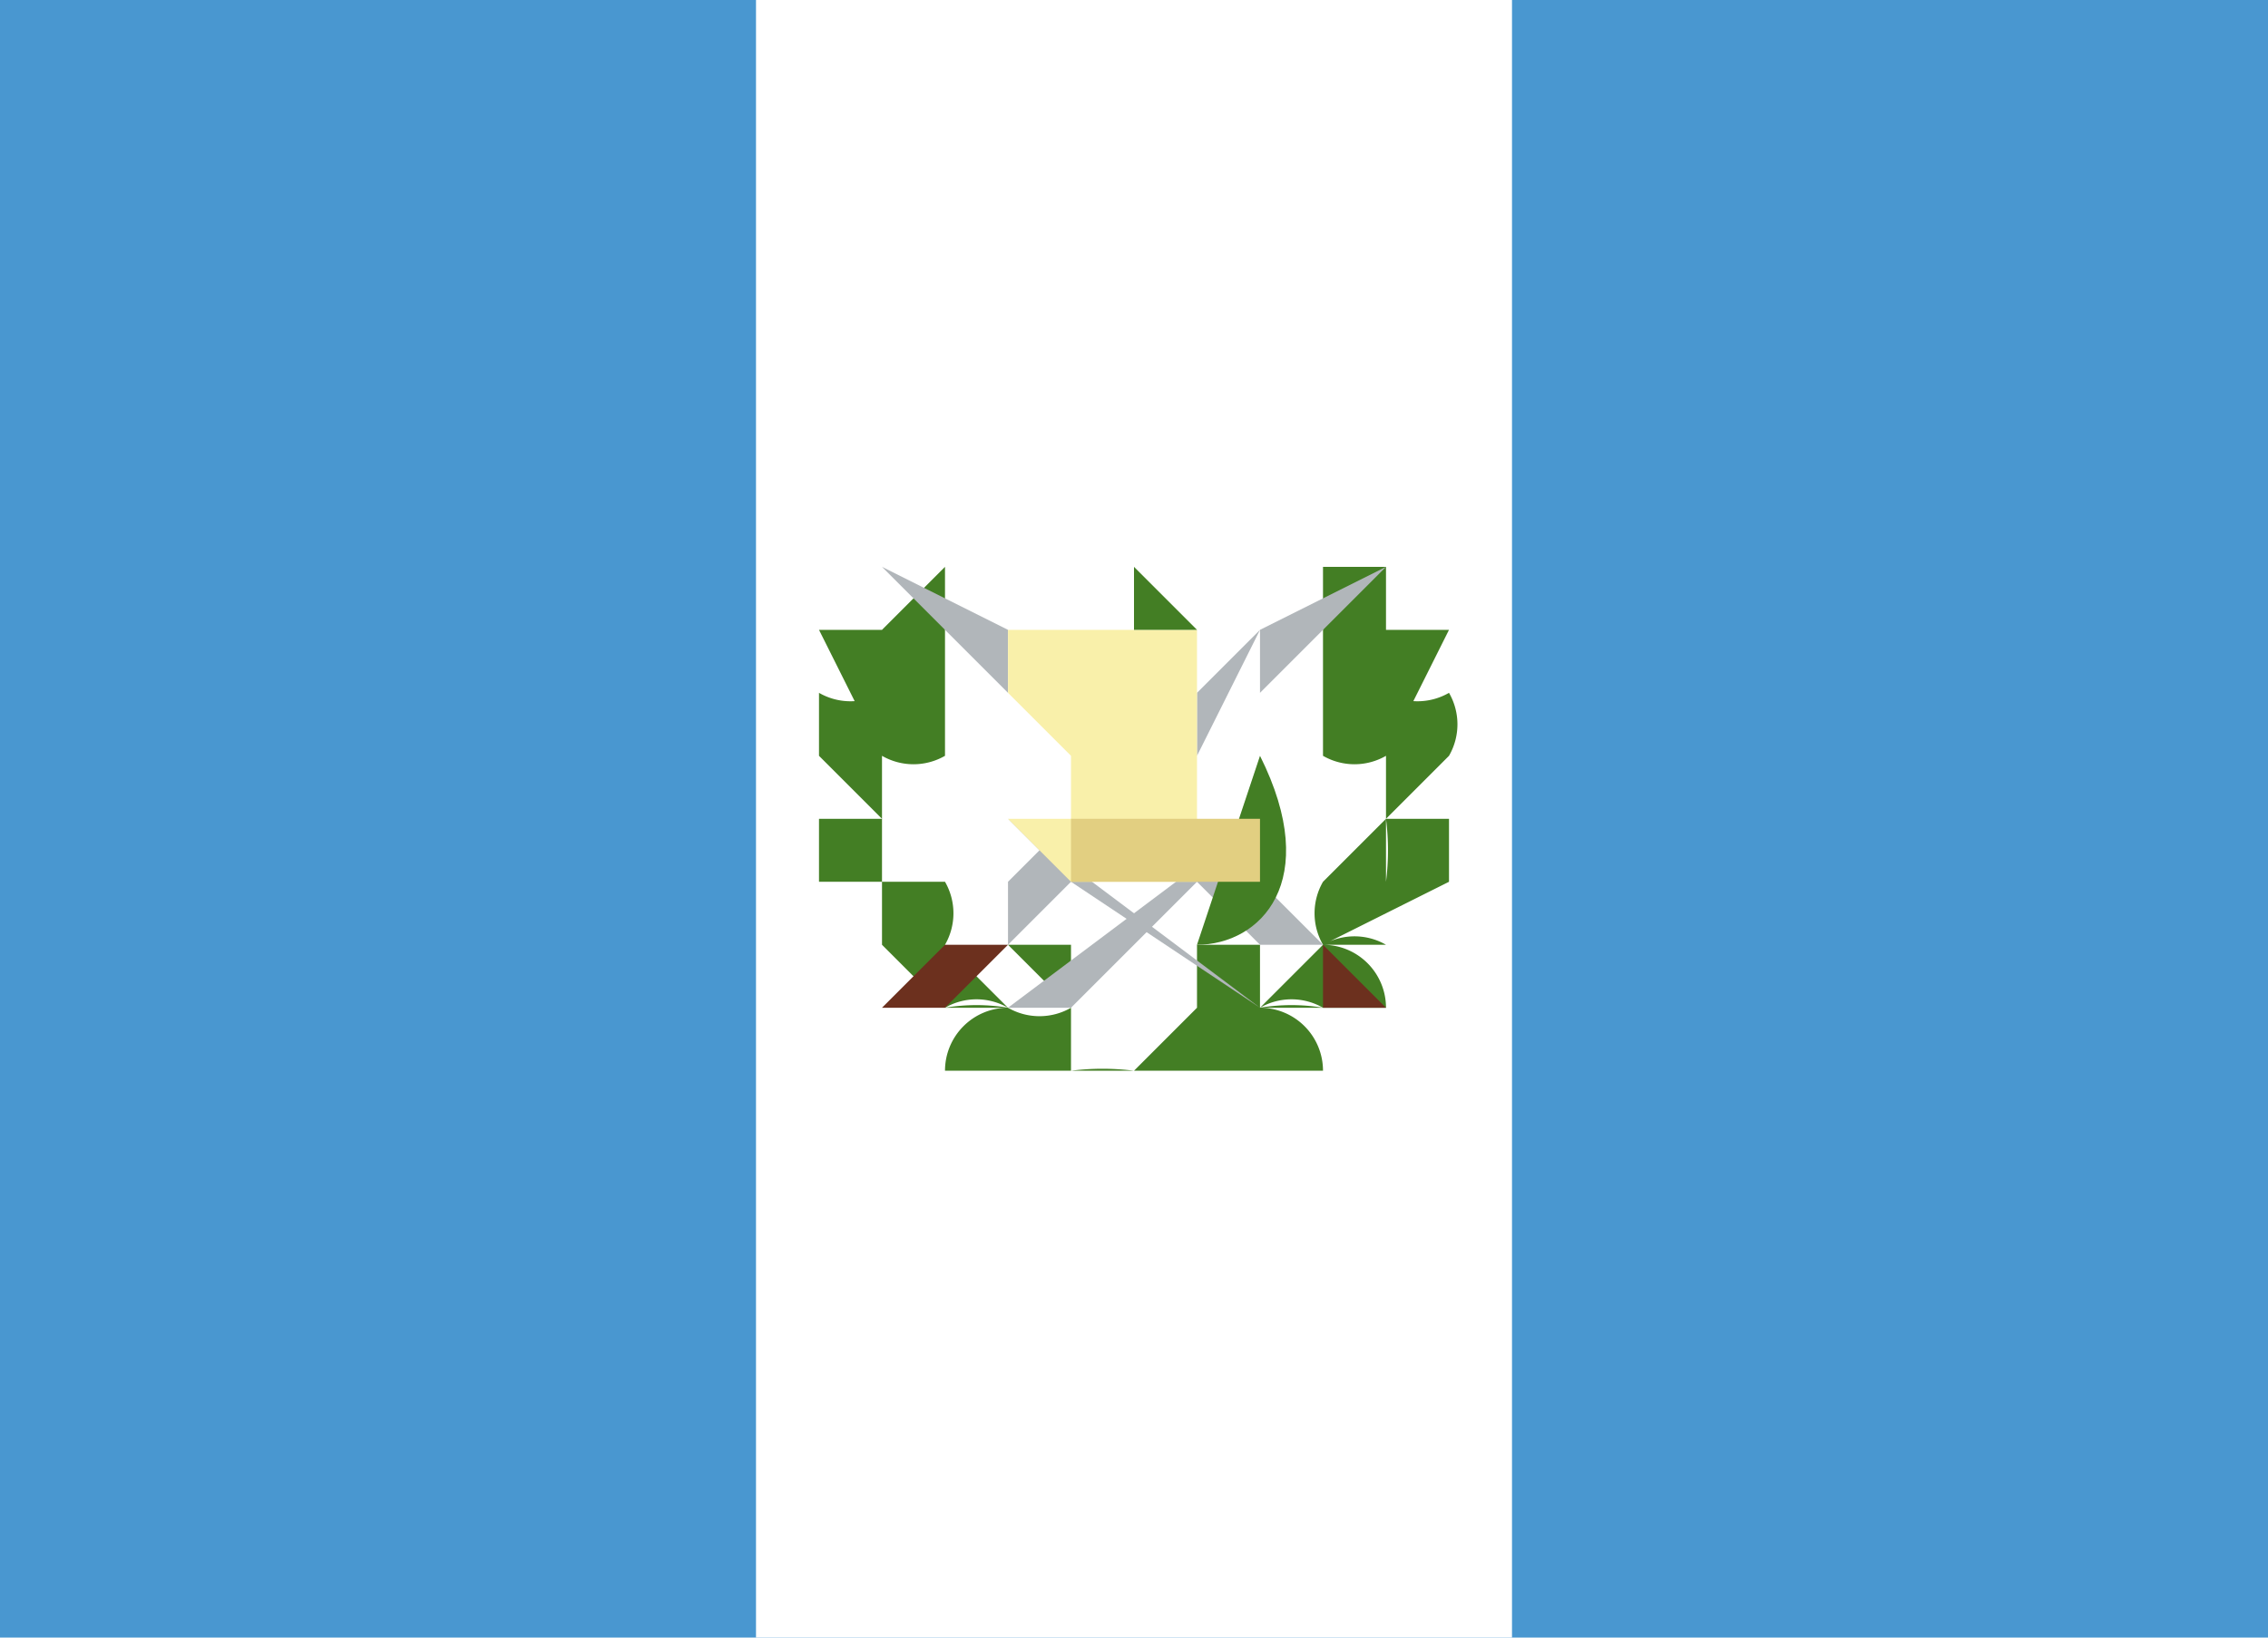
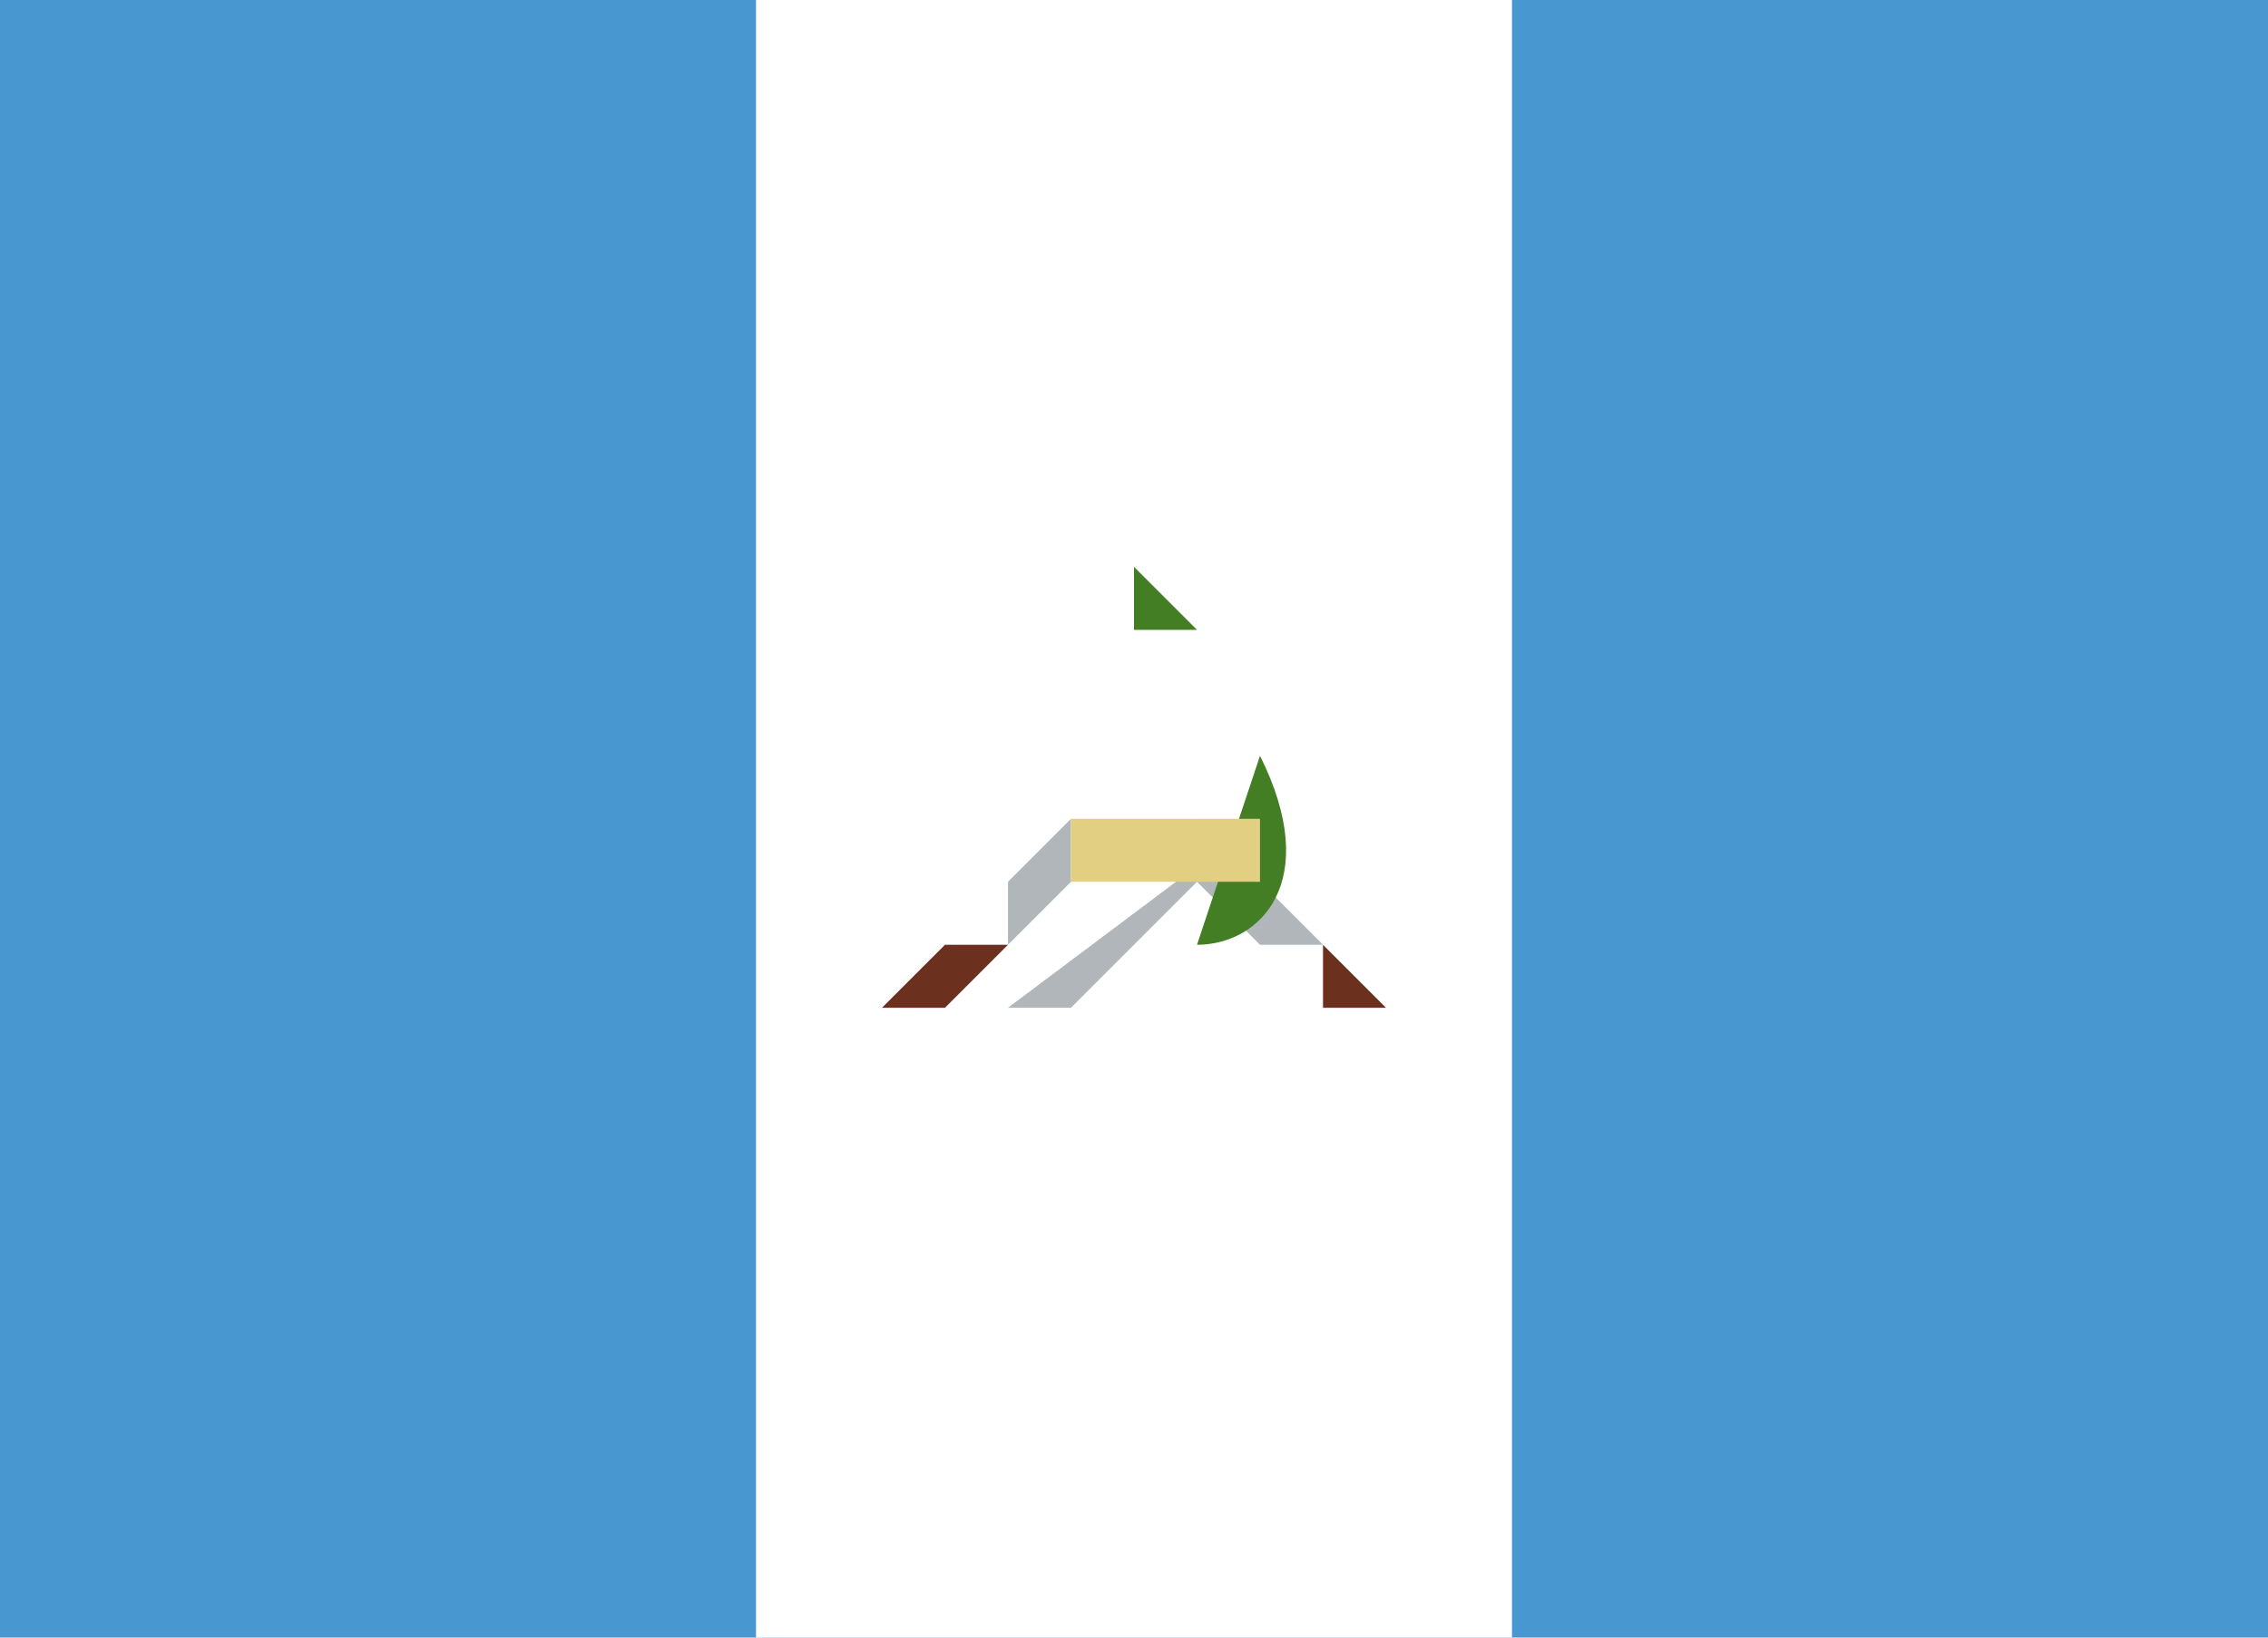
<svg xmlns="http://www.w3.org/2000/svg" preserveAspectRatio="none" aria-hidden="true" class="iconify iconify--twemoji" viewBox="0 0 36 26">
  <path fill="#4997d0" d="M0 0h36v26H0Z" />
  <path fill="#fff" d="M12 0h12v26H12Z" />
-   <path fill="#437e24" d="M23 14v-1l-1 1 1-1h-1l1-1a1 1 0 0 0 0-1 1 1 0 0 1-1 0v1l1-2h-1v1-2 1-1h-1v1-1 1c0-1 0 0 0 0v1c0-1 0-1 0 0v1a1 1 0 0 0 1 0v1a4 4 0 0 1 0 1v-1l-1 1c1 0 0 0 0 0v1-1a1 1 0 0 0 0 1s0-1 0 0l-1 1v-1l-1 1 1-1h-1v1l-1 1h1a4 4 0 0 0-1 0 4 4 0 0 0-1 0v-2h-1l1 1a1 1 0 0 1-1 0v-1 1l-1-1c0-1 0 0 0 0a1 1 0 0 0 0-1v1-1s-1 0 0 0h-1v-1 1-2a1 1 0 0 0 1 0v-1c0-1 0-1 0 0v-1s0-1 0 0V9l-1 1 1-1-1 1c0-1 0-1 0 0v1-1h-1l1 2v-1a1 1 0 0 1-1 0v1l1 1h-1l1 1-1-1v1h1v1l-1-1 1 1 1 1h-1 1c-1 0-1 0 0 0h1a1 1 0 0 0-1 1h1-1 5c1 0 1 0 0 0h1a1 1 0 0 0-1-1h1c1 0 1 0 0 0h1a1 1 0 0 0-1-1h1a1 1 0 0 0-1 0l2-1h-1 1Zm-7 2a3 3 0 0 0-1 0 1 1 0 0 1 1 0Zm1 0Zm-2-1Zm0-5-1 1 1-1Zm-1 5h1-1Zm2 1Zm6-6Zm-1 0 1 1-1-1Zm0 6a3 3 0 0 0-1 0 1 1 0 0 1 1 0Zm0-1Zm-2 1Zm1 0Zm1-1Z" />
  <path fill="#b1b6ba" d="m17 13-1 1v1l1-1Z" />
  <path fill="#6c301e" d="m16 15-1 1h-1l1-1h1Zm1-1h-1 1Z" />
-   <path fill="#b1b6ba" d="m14 9 2 2v-1Z" />
  <path fill="#fab81b" d="M16 16h1-1c0-1 0 0 0 0Z" />
  <path fill="#b1b6ba" d="m16 16 4-3-1 1-2 2Z" />
  <path fill="#b1b6ba" d="m19 13 1 1 1 1h-1l-1-1Z" />
  <path fill="#6c301e" d="M21 15h-1 1v1h1l-1-1Zm-2-1h1-1Z" />
-   <path fill="#b1b6ba" d="M19 11v1l1-2Zm3-2-2 2v-1Z" />
  <path fill="#fab81b" d="M20 16h-1 1c0-1 0 0 0 0Z" />
-   <path fill="#b1b6ba" d="m20 16-4-3 1 1 3 2Z" />
-   <path fill="#f9f0aa" d="M16 10h3v4h-2l-1-1h1v-1l-1-1v-1Z" />
  <path fill="#437e24" d="m18 9 1 1 1 2c1 2 0 3-1 3l-1 2 1-2-1 2 1-2 1-3-1-2h-1V9Z" />
  <path fill="#e2cf81" d="M19 11h-3 3Zm-2 3h3v-1h-3v1Z" />
</svg>